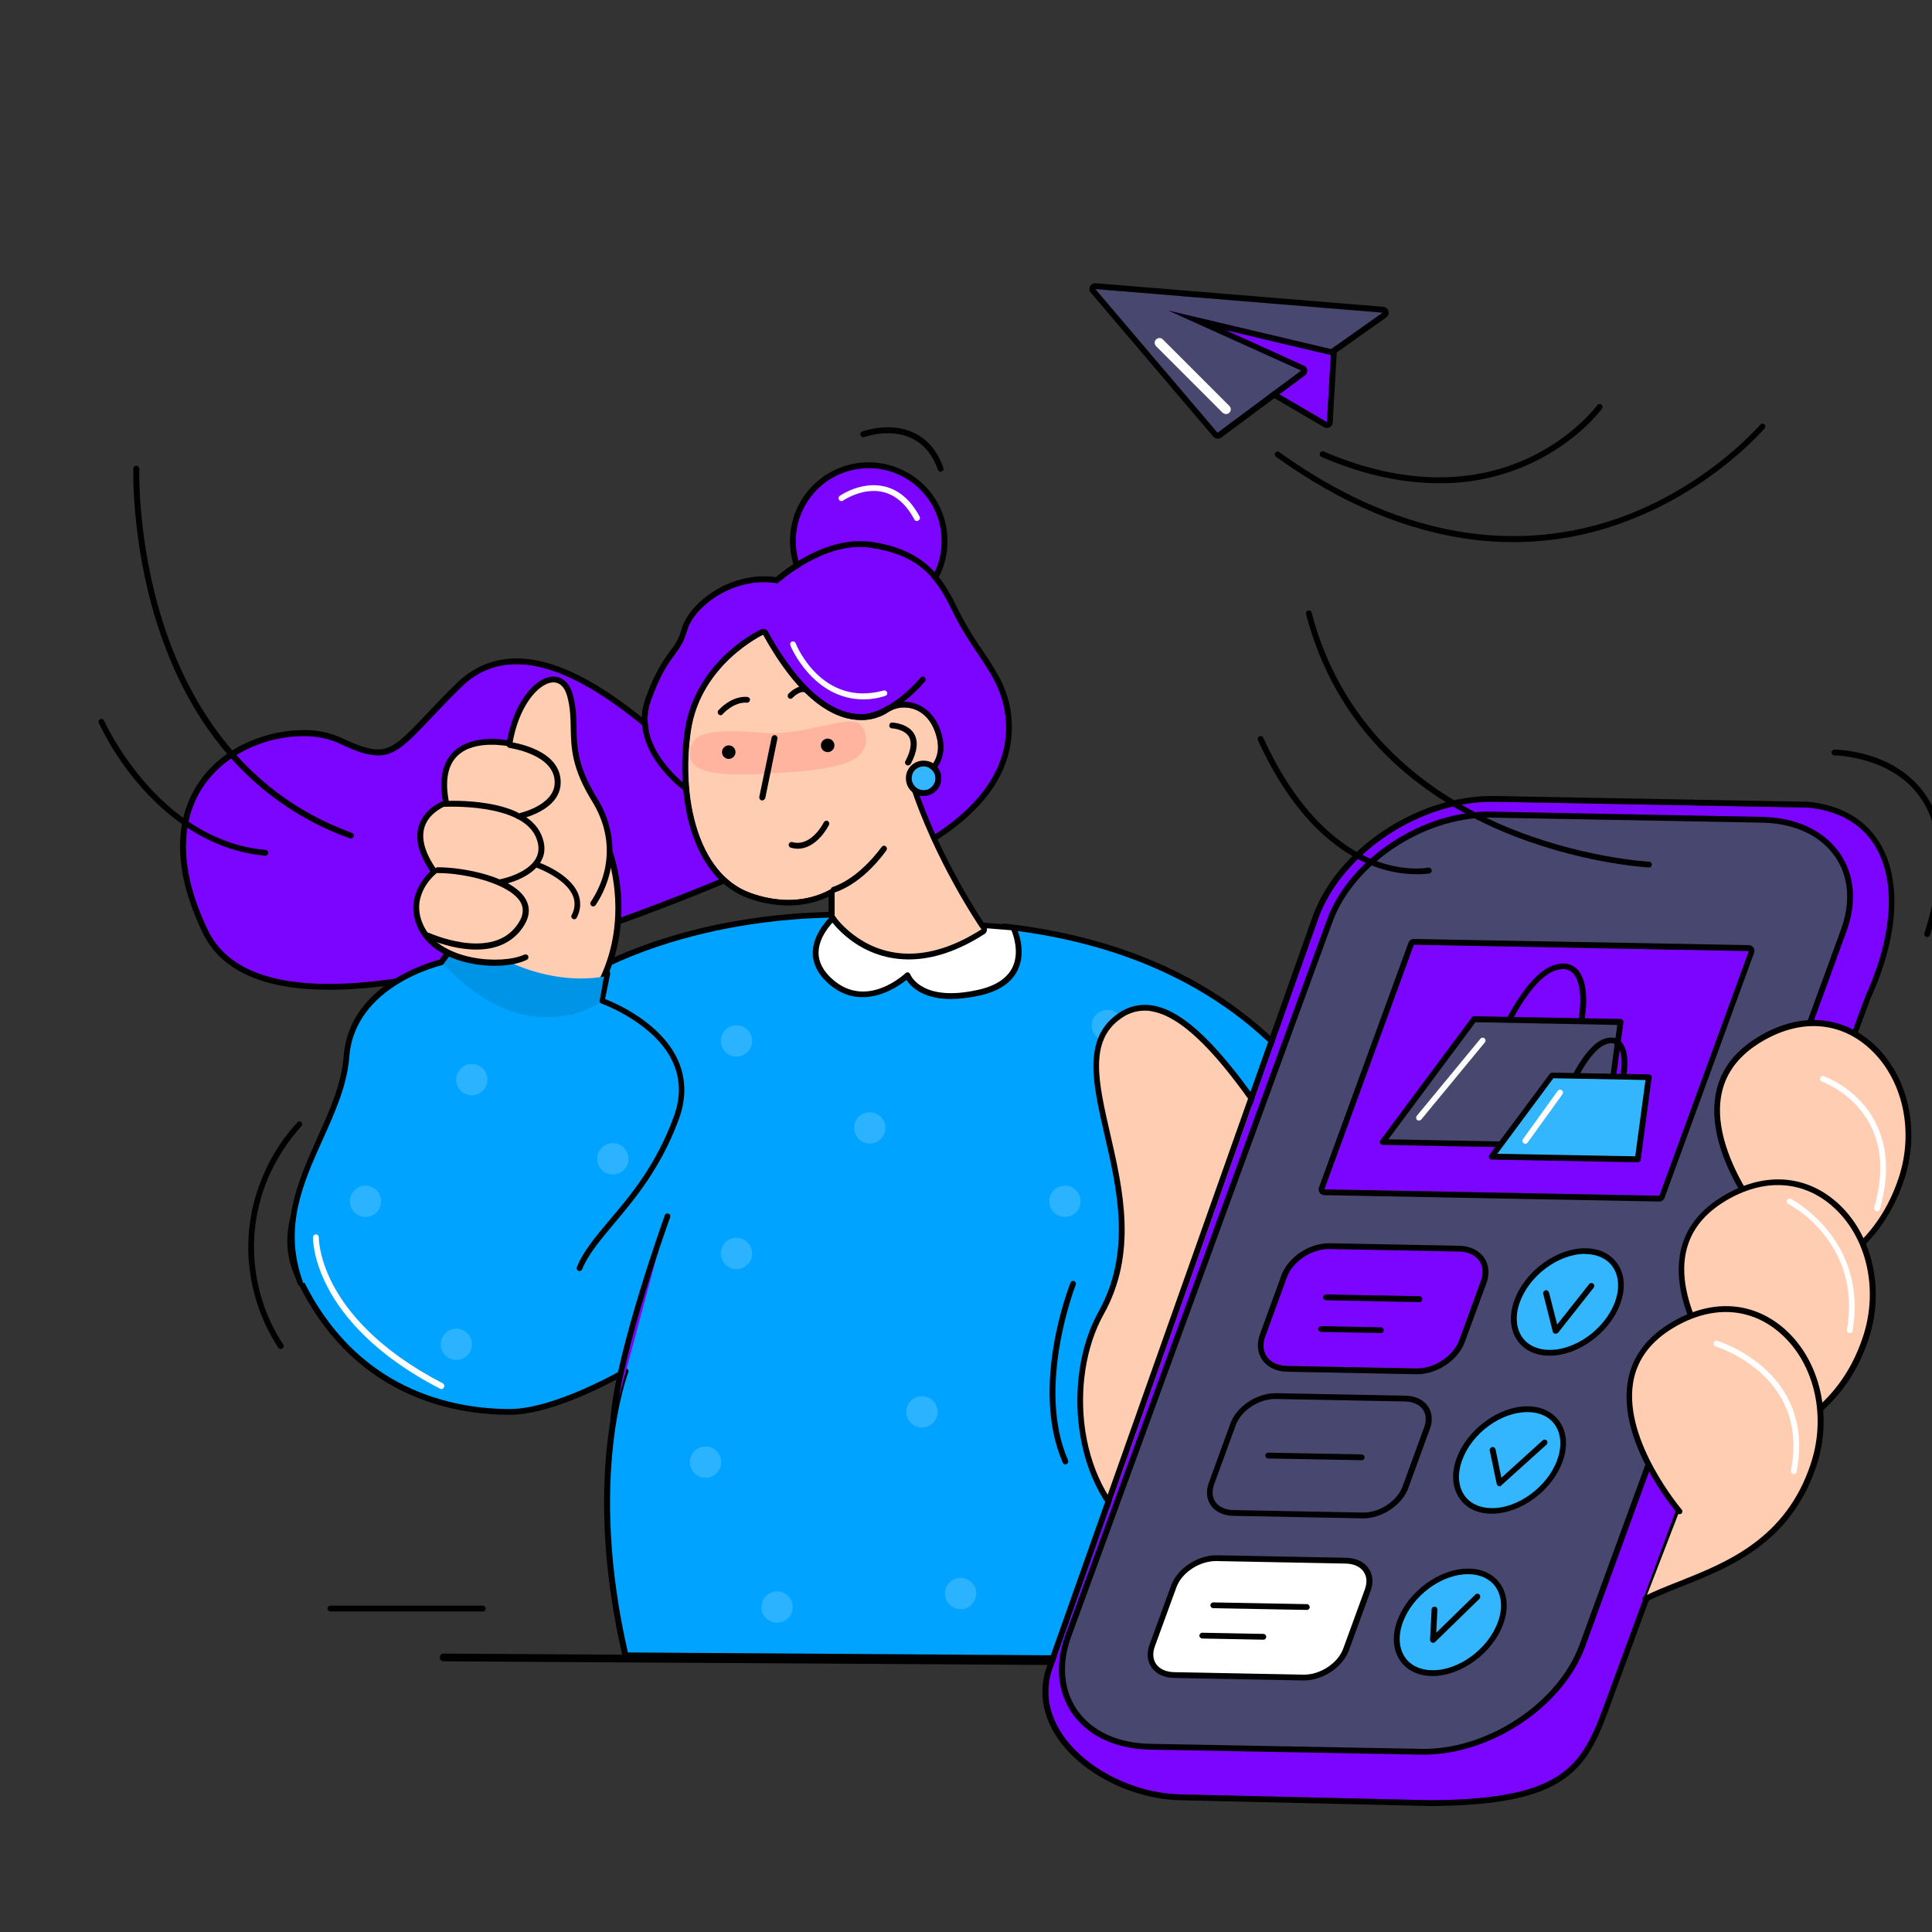
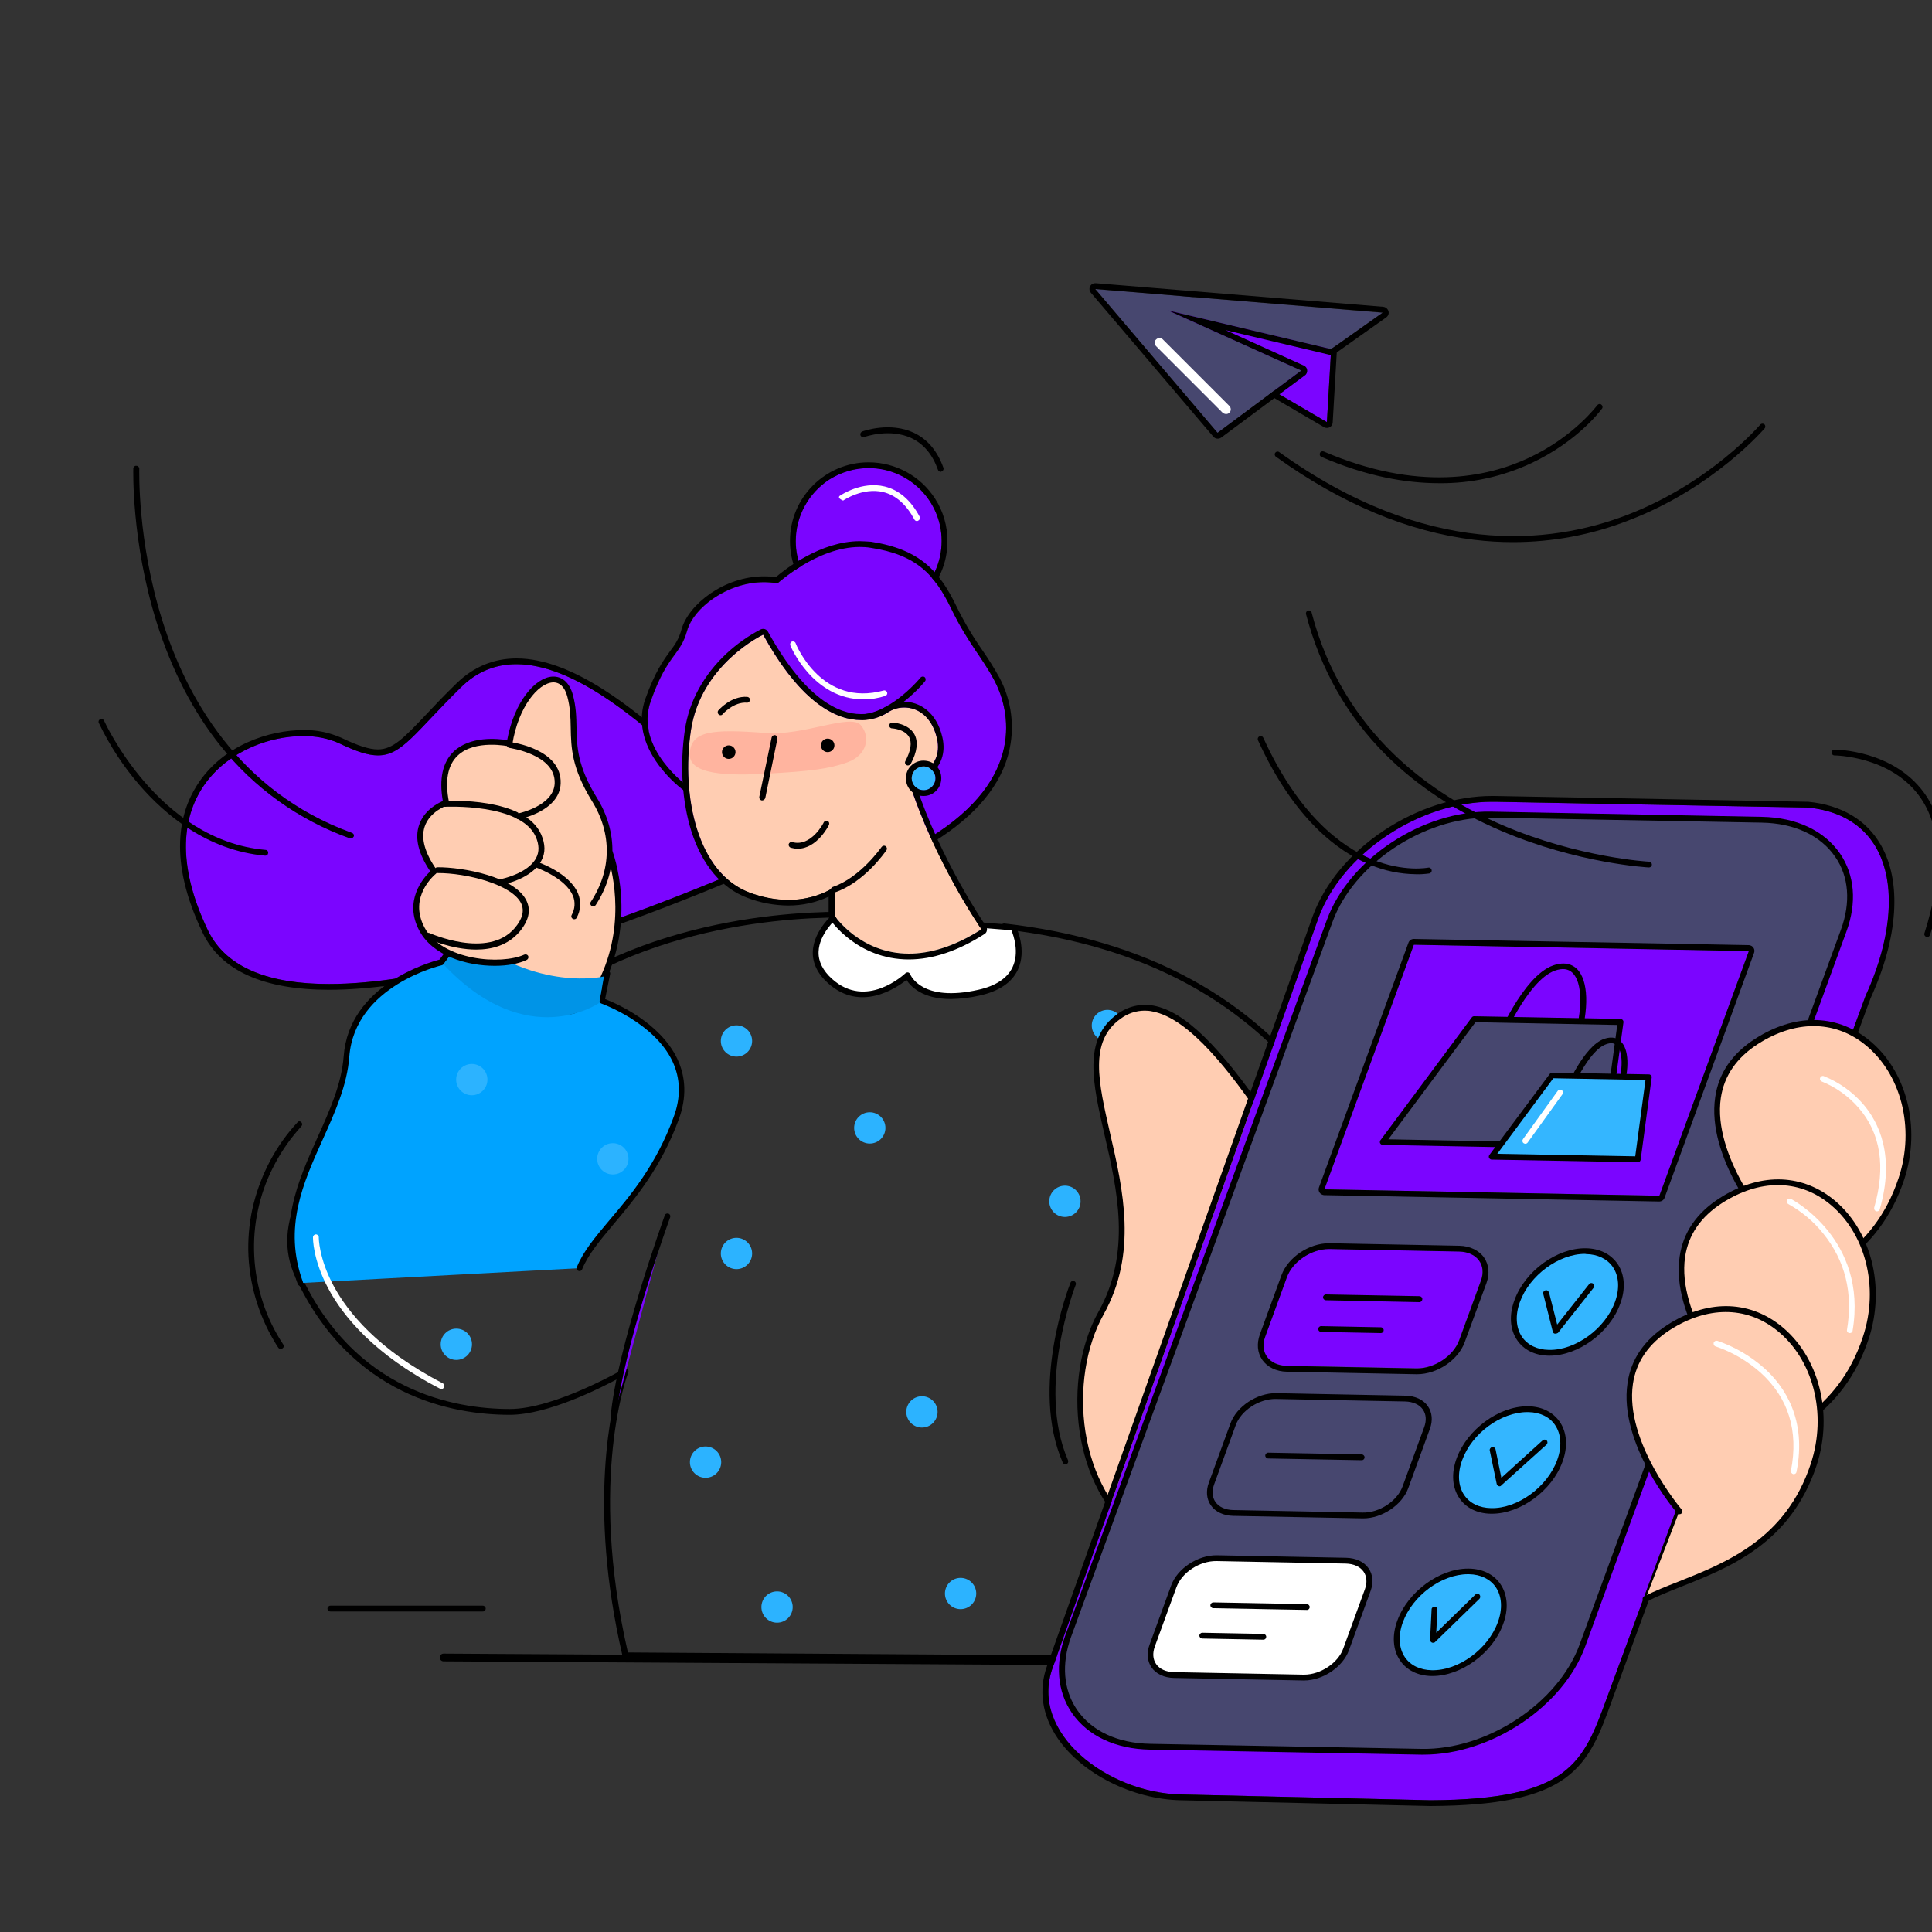
<svg xmlns="http://www.w3.org/2000/svg" width="1000" height="1000" viewBox="0 0 1000 1000" fill="none">
  <rect x="0" y="0" width="1000" height="1000" fill="#333333" stroke="none" />
  <g clip-path="url(#clip0)">
    <path d="M778.3 863.2L229.6 859.9C228.5 859.9 227.6 859 227.6 857.9C227.6 856.8 228.5 855.9 229.6 855.9L778.3 859.2C779.4 859.2 780.3 860.1 780.3 861.2C780.3 862.3 779.4 863.2 778.3 863.2Z" fill="black" />
    <path d="M249.9 834.1H171C170.2 834.1 169.5 833.4 169.5 832.6C169.5 831.8 170.2 831.1 171 831.1H249.9C250.7 831.1 251.4 831.8 251.4 832.6C251.4 833.4 250.8 834.1 249.9 834.1Z" fill="black" />
    <path d="M783.1 280.6C776.4 280.6 769.7 280.2 763.1 279.4C729.1 275.3 694.5 260.9 660.4 236.4C659.7 235.9 659.6 234.9 660.1 234.3C660.6 233.7 661.4 233.5 662.1 234C738.4 288.7 802.1 281.9 842 266.6C885.3 250 910.8 220.1 911.1 219.8C911.6 219.2 912.6 219.1 913.2 219.6C913.8 220.1 913.9 221.1 913.4 221.7C913.1 222 887.1 252.5 843.1 269.3C824 276.8 803.7 280.6 783.1 280.6Z" fill="black" />
    <path d="M744.8 250.1C727.5 250.1 707.1 246.5 684 236.5C683.2 236.2 682.9 235.3 683.2 234.5C683.5 233.7 684.4 233.4 685.2 233.7C734 254.7 769.8 247.1 791.3 237C814.6 226.1 826.6 209.9 826.7 209.8C827.2 209.1 828.1 208.9 828.8 209.4C829.5 209.9 829.7 210.8 829.2 211.5C829.2 211.5 829.2 211.6 829.1 211.6C828.6 212.3 816.7 228.4 792.7 239.7C777.7 246.7 761.4 250.3 744.8 250.1Z" fill="black" />
    <path d="M686.8 218.5L582.4 157.4L615.7 156.3L689 180.7L686.8 218.5Z" fill="#7B05FF" />
    <path d="M615.7 156.3L689 180.7L686.8 218.5L582.4 157.4L615.7 156.3ZM615.7 153.3L582.3 154.4C580.6 154.5 579.4 155.8 579.4 157.5C579.4 158.5 580 159.5 580.9 160L685.3 221.1C685.8 221.4 686.3 221.5 686.8 221.5C688.4 221.5 689.7 220.3 689.8 218.7L692 180.9C692.1 179.6 691.3 178.3 690 177.9L616.7 153.5C616.4 153.4 616 153.3 615.7 153.3Z" fill="black" />
    <path d="M715.7 161.9L566.9 149.6L630.2 224.1L673.5 191.8L604.6 160.7L689 180.7L715.7 161.9Z" fill="#47476F" />
    <path d="M566.9 149.6L715.7 161.8L689 180.7L604.6 160.7L673.5 191.8L630.2 224L566.9 149.6ZM566.9 146.6C565.2 146.6 563.9 147.9 563.9 149.6C563.9 150.4 564.2 151.1 564.7 151.6L628 226C629 227.2 630.8 227.4 632.1 226.5L675.4 194.3C676.3 193.7 676.7 192.6 676.6 191.6C676.5 190.5 675.8 189.6 674.8 189.2L634.4 170.9L688.4 183.7C688.6 183.8 688.9 183.8 689.1 183.8C689.7 183.8 690.3 183.6 690.8 183.2L717.5 164.3C718.9 163.3 719.2 161.5 718.2 160.1C717.7 159.4 716.9 158.9 716 158.8L567.2 146.6H566.9Z" fill="black" />
    <path d="M634.6 214.3C633.9 214.3 633.3 214 632.8 213.6L598.4 179.2C597.4 178.2 597.4 176.6 598.4 175.7C599.4 174.7 601 174.7 601.9 175.7L636.3 210.1C637.3 211.1 637.3 212.7 636.3 213.6C635.9 214.1 635.3 214.3 634.6 214.3Z" fill="white" />
    <path d="M388.9 369.4C388.9 369.4 369 406.4 345.5 386.3C322 366.2 272.1 322.7 238.4 355.8C204.7 388.9 205.3 398.9 175.2 384.6C145.1 370.3 67.2 397.4 107.6 481.5C148 565.6 424.3 432.3 424.3 432.3L430.7 407L388.9 369.4Z" fill="#7B05FF" />
    <path d="M267.3 343.8C296.3 343.8 328.1 371.4 345.5 386.3C350.5 390.6 355.4 392.3 359.9 392.3C376.6 392.3 388.9 369.5 388.9 369.5L430.7 407L424.3 432.2C424.3 432.2 264.6 509.3 170.3 509.3C140.5 509.3 117.3 501.6 107.6 481.5C74 411.5 122.3 381 156.9 381C163.2 380.9 169.5 382.1 175.3 384.6C184.2 388.9 190.4 391 195.7 391C208.1 391 214.8 379.2 238.5 355.9C247.2 347.2 257.1 343.8 267.3 343.8ZM267.3 340.8C255.5 340.8 245 345.2 236.3 353.7C229.9 359.9 224.9 365.2 220.5 369.9C209.1 381.9 203.4 387.9 195.6 387.9C191.2 387.9 185.5 386.1 176.5 381.8C170.3 379.1 163.6 377.7 156.8 377.9C139.8 377.9 115.1 385.4 101.8 406.7C93.1 420.5 86.6 444.8 104.9 482.8C114.3 502.4 136.3 512.3 170.3 512.3C209.8 512.3 264.8 499.3 333.7 473.6C384.9 454.5 425.2 435.1 425.6 435C426.4 434.6 427 433.9 427.2 433L433.6 407.8C433.9 406.7 433.5 405.5 432.7 404.8L390.9 367.2C390.4 366.7 389.6 366.4 388.9 366.4C388.7 366.4 388.6 366.4 388.4 366.4C387.5 366.6 386.7 367.1 386.3 367.9C386.2 368.1 374.6 389.2 359.9 389.2C355.7 389.2 351.5 387.4 347.4 383.9L346.5 383.1C329.2 368.4 297 340.7 267.3 340.8Z" fill="black" />
-     <path d="M448.7 473.8C448.7 473.8 369.2 467.3 300.7 505.8C232.2 544.3 128.5 604.6 154.2 660.3C179.9 716 226.7 730.8 263.9 730.8C287.9 730.8 323.7 709.8 323.7 709.8C323.7 709.8 302.1 764.2 323.7 856.8L724.5 859.5C724.5 859.5 802.5 511.5 519.5 479.5" fill="#00A3FF" />
    <path d="M724.5 861L323.7 858.3C323 858.3 322.4 857.8 322.2 857.1C304 778.7 316.7 726.9 321 713C311.4 718.2 283.8 732.3 263.8 732.3C234.6 732.3 181.5 723 152.8 660.9C146.6 647.4 147.4 632.8 155.2 617.4C161.9 604.3 174 590.2 191.1 575.5C221.6 549.3 263.3 525.1 299.9 504.5C368.1 466.2 447.9 472.3 448.8 472.3C449.6 472.4 450.2 473.1 450.2 473.9C450.1 474.7 449.4 475.3 448.6 475.3C447.8 475.2 368.8 469.2 301.5 507.1C265 527.7 223.4 551.8 193.1 577.8C156.8 609 144.5 635.8 155.6 659.7C183.6 720.3 235.4 729.3 263.9 729.3C287.2 729.3 322.6 708.7 323 708.5C323.7 708.1 324.6 708.3 325.1 709C325.3 709.4 325.4 709.9 325.2 710.3C325 710.8 304.2 764.9 325 855.3L723.4 858C724.9 850.6 733.1 809 733 756.4C732.9 703.2 724.1 627.6 682.7 569.5C646.7 518.9 591.8 489.1 519.5 481C518.7 480.9 518.1 480.2 518.2 479.3C518.3 478.5 519 477.9 519.9 478C593.1 486.3 648.7 516.5 685.2 567.8C727 626.6 736 702.8 736 756.5C736.1 814.6 726.2 859.4 726.1 859.8C725.8 860.5 725.2 861 724.5 861Z" fill="black" />
    <path d="M299.8 656.4C307.8 636.5 334.5 620.5 349.9 578.6C365.3 536.7 311.4 518 311.4 518L314.3 503.9C314.3 503.9 277.4 511.8 240.5 481.8L228.5 498.1C228.5 498.1 182.4 508.3 179.5 546.8C176.6 585.3 138.6 617.6 155.6 664.1" fill="#00A3FF" />
    <path d="M155.5 665.6C154.9 665.6 154.3 665.2 154.1 664.6C143.4 635.3 154.1 611.6 164.4 588.6C170.8 574.4 176.8 561 177.9 546.6C180.7 509.8 222.2 498.1 227.5 496.7L239.2 480.8C239.7 480.1 240.6 480 241.3 480.5C241.3 480.5 241.3 480.5 241.4 480.6C277.3 509.8 313.6 502.5 314 502.4C314.5 502.3 315 502.4 315.4 502.8C315.8 503.2 315.9 503.7 315.8 504.2L313.2 517.1C318.8 519.3 341.6 529.1 350.6 548.1C355.1 557.7 355.4 568.2 351.4 579.2C342.1 604.6 328.5 620.6 317.7 633.5C310.6 642 304.4 649.3 301.3 657C301 657.8 300.1 658.1 299.4 657.8C298.6 657.5 298.3 656.6 298.6 655.8C301.9 647.6 308.2 640.2 315.5 631.5C326.3 618.8 339.6 603 348.7 578.1C352.5 567.9 352.2 558.2 348.1 549.4C338.6 529.2 311.5 519.5 311.2 519.4C310.5 519.2 310.1 518.4 310.2 517.7L312.6 505.7C304.1 506.8 272.4 508.8 241 483.9L229.6 499C229.4 499.3 229.1 499.5 228.7 499.6C228.3 499.7 183.7 510 180.8 546.9C179.7 561.8 173.2 576.1 167 589.9C156.9 612.3 146.5 635.4 156.8 663.6C157.1 664.4 156.7 665.2 155.9 665.5C155.8 665.6 155.6 665.6 155.5 665.6Z" fill="black" />
    <path d="M524.5 480.2C524.5 480.2 537.7 506.8 506.7 513.8C475.7 520.8 469.7 504.8 469.7 504.8C469.7 504.8 448.7 524.8 429.7 507.8C410.7 490.8 433.7 472.8 433.7 472.8L524.5 480.2Z" fill="white" />
    <path d="M492.2 517.1C477.4 517.1 471.3 510.5 469.2 507.2C463.9 511.4 445.5 524 428.7 509C423.2 504.1 420.5 498.5 420.7 492.6C421.1 481 432.3 472.1 432.8 471.7C433.1 471.5 433.5 471.4 433.8 471.4L524.6 478.8C525.1 478.8 525.6 479.2 525.8 479.6C526.1 480.1 531.7 491.7 526.8 502C523.7 508.6 517 513.1 507 515.3C502.2 516.4 497.2 517 492.2 517.1ZM469.7 503.3C469.8 503.3 469.9 503.3 470 503.3C470.5 503.4 470.9 503.8 471.1 504.2C471.3 504.8 477.2 518.9 506.4 512.3C515.4 510.3 521.4 506.3 524.1 500.6C527.7 493 524.6 484.1 523.5 481.5L434.2 474.3C432.2 476 424 483.6 423.7 492.6C423.5 497.6 425.9 502.4 430.7 506.7C448.4 522.6 467.8 504.5 468.7 503.7C469 503.4 469.3 503.3 469.7 503.3Z" fill="black" />
    <path d="M449.6 317.8C470.476 317.8 487.4 300.876 487.4 280C487.4 259.124 470.476 242.2 449.6 242.2C428.724 242.2 411.8 259.124 411.8 280C411.8 300.876 428.724 317.8 449.6 317.8Z" fill="#7B05FF" />
    <path d="M449.6 242.3C470.4 242.3 487.4 259.2 487.4 280C487.4 300.8 470.5 317.8 449.7 317.8C428.9 317.8 411.9 300.9 411.9 280.1C411.9 267.2 418.5 255.2 429.3 248.2C435.4 244.4 442.4 242.3 449.6 242.3ZM449.6 239.3C427.1 239.3 408.8 257.6 408.9 280.1C408.9 302.6 427.2 320.9 449.7 320.8C472.2 320.8 490.5 302.5 490.4 280C490.4 272.2 488.2 264.6 484 258.1C476.5 246.4 463.5 239.3 449.6 239.3Z" fill="black" />
    <path d="M356.6 407.5C356.6 407.5 328.2 387.5 336.9 362.9C345.6 338.3 352 339.7 355.7 326.5C359.4 313.3 381 298 402.5 302C402.5 302 426.4 279.9 450.5 283.6C474.6 287.3 483.9 297.6 492.4 315.2C500.9 332.8 508.4 340.3 514.8 352.5C521.2 364.7 532.5 399.6 485.4 431C438.3 462.4 356.6 407.5 356.6 407.5Z" fill="#7B05FF" />
    <path d="M445 283.1C446.8 283.1 448.7 283.2 450.5 283.5C474.5 287.1 483.9 297.5 492.4 315.1C500.9 332.7 508.4 340.2 514.8 352.4C521.2 364.6 532.5 399.5 485.4 430.9C474.9 437.9 462.7 440.6 450.1 440.6C406 440.6 356.5 407.4 356.5 407.4C356.5 407.4 328.1 387.4 336.8 362.8C345.5 338.2 351.9 339.6 355.6 326.4C358.9 314.6 376.4 301.3 395.4 301.3C397.7 301.3 400.1 301.5 402.4 301.9C402.5 302 423 283.1 445 283.1ZM445 280.1C424.7 280.1 406.3 294.7 401.6 298.7C399.6 298.4 397.5 298.3 395.5 298.3C374.9 298.3 356.5 312.7 352.8 325.6C351.3 331 349.4 333.6 346.7 337.2C343.3 341.9 339 347.8 334 361.8C330.1 372.8 332.5 384.7 341 396.1C344.9 401.3 349.6 406 354.8 409.8H354.9C364.7 416.1 374.9 421.7 385.5 426.6C402.1 434.3 426.8 443.5 450.1 443.5C464.5 443.5 476.9 440.1 487.1 433.3C508.1 419.3 520.3 403 523.1 384.8C524.9 373.2 522.9 361.3 517.4 350.9C514.7 346 511.7 341.2 508.5 336.6C503.4 329.3 498.9 321.7 495 313.7C486.2 295.5 476.1 284.3 450.9 280.4C449 280.3 447 280.1 445 280.1Z" fill="black" />
    <path d="M446.6 372.8C445.8 372.8 445.1 372.2 445 371.4C444.9 370.6 445.6 369.9 446.4 369.8C462 368.4 476.3 350.9 476.5 350.7C477 350.1 478 350 478.6 350.5C479.2 351 479.3 352 478.8 352.6C478.2 353.4 463.5 371.2 446.7 372.8H446.6Z" fill="black" />
    <path d="M447 362C420.7 362 409.2 334.5 409.1 334.1C408.8 333.3 409.1 332.5 409.8 332.1C410.6 331.8 411.4 332.1 411.8 332.8V332.9C412.3 334.3 425.6 366.1 457.4 357.4C458.2 357.2 459 357.7 459.2 358.5C459.4 359.3 458.9 360 458.2 360.2C454.6 361.4 450.8 362 447 362Z" fill="white" />
    <path d="M486.9 244.2C486.3 244.2 485.7 243.8 485.5 243.2C482.7 235.3 478.1 229.8 471.8 226.8C460.6 221.5 447.6 226.1 447.4 226.2C446.6 226.5 445.8 226.2 445.4 225.4C445.1 224.6 445.4 223.8 446.2 223.4C446.3 223.4 446.3 223.3 446.4 223.3C447 223.1 460.7 218.2 473 224C480 227.3 485.2 233.4 488.3 242.1C488.6 242.9 488.2 243.7 487.4 244C487.2 244.2 487 244.2 486.9 244.2Z" fill="black" />
-     <path d="M474.6 269.7C474.1 269.7 473.5 269.4 473.3 268.9C469.1 261.1 463.7 256.3 457.2 254.7C446.6 252.1 436.5 259 436.4 259.1C435.7 259.6 434.8 259.4 434.3 258.7C433.8 258 434 257.1 434.7 256.6C435.2 256.3 446 248.9 457.9 251.8C465.3 253.6 471.4 258.8 476 267.4C476.4 268.1 476.1 269 475.4 269.4C475.1 269.6 474.9 269.7 474.6 269.7Z" fill="white" />
+     <path d="M474.6 269.7C474.1 269.7 473.5 269.4 473.3 268.9C469.1 261.1 463.7 256.3 457.2 254.7C446.6 252.1 436.5 259 436.4 259.1C433.8 258 434 257.1 434.7 256.6C435.2 256.3 446 248.9 457.9 251.8C465.3 253.6 471.4 258.8 476 267.4C476.4 268.1 476.1 269 475.4 269.4C475.1 269.6 474.9 269.7 474.6 269.7Z" fill="white" />
    <path d="M432 459V474C432 474 458 513 508 481C508 481 483.5 445.7 470.3 403.9C470.3 403.9 488.8 398.9 485 382.3C481.2 365.7 467.6 363.5 459.9 368.5C459.9 368.5 429.9 391.7 395 328.5C395 328.5 362.6 343.7 357.5 378.2C352.4 412.7 361.1 451.9 387.9 462C414.7 472.1 432 459 432 459Z" fill="#FFCDB2" />
    <path d="M395 328.5C415.1 365 433.6 372.7 445.7 372.7C450.8 372.8 455.7 371.3 459.9 368.5C462.3 367 465.1 366.2 468 366.2C474.9 366.2 482.3 370.7 485 382.3C488.8 398.9 470.3 403.9 470.3 403.9C483.5 445.7 508 481 508 481C493.5 490.3 480.9 493.6 470.5 493.6C445.1 493.6 432 474 432 474V459C432 459 423 465.8 408 465.8C401.2 465.7 394.4 464.4 388 462C361.2 452 352.5 412.7 357.6 378.2C362.7 343.7 395 328.5 395 328.5ZM395 325.5C394.6 325.5 394.1 325.6 393.7 325.8C387.3 329.1 381.4 333.3 376.1 338.2C364.2 349.3 356.7 363 354.5 377.7C351.8 396.1 353 414.7 357.8 430.1C363.4 447.7 373.4 459.7 386.8 464.7C393.5 467.3 400.7 468.6 407.9 468.7C415.2 468.7 422.3 467.2 428.9 464.1V473.9C428.9 474.5 429.1 475.1 429.4 475.6C430 476.5 443.7 496.6 470.4 496.6C482.8 496.6 495.9 492.2 509.5 483.5C510.2 483.1 510.7 482.4 510.8 481.6C511 480.8 510.8 480 510.3 479.3C510.1 479 486.9 445.5 473.9 405.8C476.4 404.8 478.7 403.4 480.8 401.7C487.2 396.6 489.6 389.7 487.8 381.7C484.7 368.1 475.5 363.2 467.9 363.2C464.5 363.2 461.1 364.2 458.2 366L458 366.1C454.3 368.5 450 369.7 445.6 369.6C434.4 369.6 417 362.2 397.5 327C397.1 326.1 396.1 325.5 395 325.5Z" fill="black" />
    <path d="M431.5 462C430.7 462 430 461.3 430 460.5C430 459.9 430.4 459.3 431 459.1C445.3 454.3 456.2 438.5 456.3 438.4C456.8 437.7 457.7 437.5 458.4 438C459.1 438.5 459.3 439.4 458.8 440.1C458.3 440.8 447.3 456.9 431.9 462C431.8 462 431.7 462 431.5 462Z" fill="black" />
    <path d="M315.5 441.4C315.5 441.4 329 476.3 309.5 511.5C290 546.7 252.6 494.7 252.6 494.7L315.5 441.4Z" fill="#FFCDB2" />
    <path d="M292.2 525.2C273 525.2 252.3 496.8 251.5 495.5C251 494.9 251.2 494 251.8 493.5L314.7 440.2C315.3 439.7 316.3 439.7 316.8 440.4C316.9 440.5 317 440.7 317.1 440.8C317.2 441.2 330.6 476.7 311 512.2C306.5 520.4 300.5 524.7 293.5 525.2C292.9 525.2 292.5 525.2 292.2 525.2ZM254.7 494.9C258.8 500.3 277.2 523.1 293.1 522.2C299.1 521.9 304.2 518 308.2 510.8C324.5 481.4 317.2 451.9 314.8 444L254.7 494.9Z" fill="black" />
    <path d="M469.9 396.2C469.7 396.2 469.4 396.1 469.2 396C468.5 395.6 468.2 394.7 468.6 394C471.5 388.5 472.1 384.3 470.5 381.4C468.1 377.3 461.7 377 461.7 377C460.9 377 460.2 376.3 460.3 375.4C460.4 374.5 461 373.9 461.9 374C462.2 374 470 374.4 473.2 379.9C475.4 383.8 474.8 389 471.4 395.4C471 395.9 470.4 396.2 469.9 396.2Z" fill="black" />
    <path d="M396.5 379.4C415.9 380.9 440.2 369.2 445.5 375.3C450.8 381.4 448.7 390.9 438.8 394.5C428.9 398.1 418.7 399.2 397.7 400.4C376.7 401.6 356.1 401.2 357 389.8C357.9 378.4 368 377.2 396.5 379.4Z" fill="#FFB49F" />
    <path d="M373 370.2C372.6 370.2 372.3 370.1 372 369.8C371.4 369.3 371.3 368.3 371.8 367.7C372.1 367.4 378.4 360.1 386.8 360.7C387.6 360.8 388.3 361.5 388.2 362.3C388.1 363.1 387.4 363.8 386.6 363.7C379.7 363.2 374.1 369.6 374.1 369.6C373.8 370 373.4 370.2 373 370.2Z" fill="black" />
    <path d="M394.5 414.3H394.2C393.4 414.1 392.9 413.3 393 412.5L399.4 381.7C399.6 380.9 400.4 380.4 401.2 380.5C402 380.7 402.5 381.5 402.4 382.3L396.1 413.1C395.8 413.8 395.2 414.3 394.5 414.3Z" fill="black" />
    <path d="M478 409.1C481.424 409.1 484.2 406.324 484.2 402.9C484.2 399.476 481.424 396.7 478 396.7C474.576 396.7 471.8 399.476 471.8 402.9C471.8 406.324 474.576 409.1 478 409.1Z" fill="#34B6FF" />
    <path d="M478 396.7C481.4 396.7 484.2 399.4 484.2 402.8C484.2 406.2 481.5 409 478.1 409C474.7 409 471.9 406.3 471.9 402.9C471.9 400.8 472.9 398.8 474.7 397.7C475.7 397.1 476.8 396.7 478 396.7ZM478 393.7C472.9 393.7 468.8 397.8 468.9 402.9C468.9 408 473 412.1 478.1 412C482.4 412 486.1 409 487 404.8C488.1 399.8 485 394.9 480 393.9C479.3 393.8 478.7 393.7 478 393.7Z" fill="black" />
    <path d="M428.4 389.3C430.333 389.3 431.9 387.733 431.9 385.8C431.9 383.867 430.333 382.3 428.4 382.3C426.467 382.3 424.9 383.867 424.9 385.8C424.9 387.733 426.467 389.3 428.4 389.3Z" fill="black" />
    <path d="M377.2 392.8C379.133 392.8 380.7 391.233 380.7 389.3C380.7 387.367 379.133 385.8 377.2 385.8C375.267 385.8 373.7 387.367 373.7 389.3C373.7 391.233 375.267 392.8 377.2 392.8Z" fill="black" />
    <path d="M412.9 439.3C411.7 439.3 410.5 439.1 409.4 438.8C408.6 438.6 408.1 437.8 408.2 437C408.4 436.2 409.2 435.7 410 435.8C410.1 435.8 410.1 435.8 410.2 435.9C419.9 438.5 426.4 425.8 426.4 425.6C426.8 424.9 427.7 424.6 428.4 424.9C429.1 425.3 429.4 426.2 429.1 426.9C428.8 427.6 422.8 439.3 412.9 439.3Z" fill="black" />
-     <path d="M409.2 361.7C408.4 361.7 407.7 361.1 407.7 360.2C407.7 359.8 407.8 359.4 408.1 359.1C408.6 358.6 413.1 354 417.3 355.5C418.1 355.8 418.5 356.6 418.2 357.4C417.9 358.2 417.1 358.6 416.3 358.3C414.3 357.6 411.2 360.2 410.3 361.1C410 361.5 409.6 361.7 409.2 361.7Z" fill="black" />
    <path d="M229.6 499.2C229.5 499.1 241 483.7 241 483.7C277.9 513.7 312.6 505.4 312.6 505.4L310.1 519.5L310.5 518.9C310.5 518.9 273.1 545.5 229.6 499.2Z" fill="#0094E7" />
    <path d="M573.2 538.9C577.674 538.9 581.3 535.273 581.3 530.8C581.3 526.326 577.674 522.7 573.2 522.7C568.727 522.7 565.1 526.326 565.1 530.8C565.1 535.273 568.727 538.9 573.2 538.9Z" fill="#2CB3FF" />
    <path d="M677.2 626.9C681.674 626.9 685.3 623.273 685.3 618.8C685.3 614.326 681.674 610.7 677.2 610.7C672.727 610.7 669.1 614.326 669.1 618.8C669.1 623.273 672.727 626.9 677.2 626.9Z" fill="#2CB3FF" />
    <path d="M551.2 629.9C555.674 629.9 559.3 626.273 559.3 621.8C559.3 617.326 555.674 613.7 551.2 613.7C546.727 613.7 543.1 617.326 543.1 621.8C543.1 626.273 546.727 629.9 551.2 629.9Z" fill="#2CB3FF" />
    <path d="M381.2 546.9C385.673 546.9 389.3 543.273 389.3 538.8C389.3 534.326 385.673 530.7 381.2 530.7C376.726 530.7 373.1 534.326 373.1 538.8C373.1 543.273 376.726 546.9 381.2 546.9Z" fill="#2CB3FF" />
    <path d="M450.2 591.9C454.673 591.9 458.3 588.273 458.3 583.8C458.3 579.326 454.673 575.7 450.2 575.7C445.726 575.7 442.1 579.326 442.1 583.8C442.1 588.273 445.726 591.9 450.2 591.9Z" fill="#2CB3FF" />
    <path d="M365.2 764.9C369.673 764.9 373.3 761.273 373.3 756.8C373.3 752.326 369.673 748.7 365.2 748.7C360.726 748.7 357.1 752.326 357.1 756.8C357.1 761.273 360.726 764.9 365.2 764.9Z" fill="#2CB3FF" />
    <path d="M477.2 738.9C481.673 738.9 485.3 735.273 485.3 730.8C485.3 726.326 481.673 722.7 477.2 722.7C472.726 722.7 469.1 726.326 469.1 730.8C469.1 735.273 472.726 738.9 477.2 738.9Z" fill="#2CB3FF" />
    <path d="M381.2 656.9C385.673 656.9 389.3 653.273 389.3 648.8C389.3 644.326 385.673 640.7 381.2 640.7C376.726 640.7 373.1 644.326 373.1 648.8C373.1 653.273 376.726 656.9 381.2 656.9Z" fill="#2CB3FF" />
    <path d="M603.2 722.9C607.674 722.9 611.3 719.273 611.3 714.8C611.3 710.326 607.674 706.7 603.2 706.7C598.727 706.7 595.1 710.326 595.1 714.8C595.1 719.273 598.727 722.9 603.2 722.9Z" fill="#2CB3FF" />
    <path d="M317.2 607.9C321.673 607.9 325.3 604.273 325.3 599.8C325.3 595.326 321.673 591.7 317.2 591.7C312.726 591.7 309.1 595.326 309.1 599.8C309.1 604.273 312.726 607.9 317.2 607.9Z" fill="#2CB3FF" />
    <path d="M244.2 566.9C248.673 566.9 252.3 563.273 252.3 558.8C252.3 554.326 248.673 550.7 244.2 550.7C239.726 550.7 236.1 554.326 236.1 558.8C236.1 563.273 239.726 566.9 244.2 566.9Z" fill="#2CB3FF" />
-     <path d="M189.2 629.9C193.673 629.9 197.3 626.273 197.3 621.8C197.3 617.326 193.673 613.7 189.2 613.7C184.726 613.7 181.1 617.326 181.1 621.8C181.1 626.273 184.726 629.9 189.2 629.9Z" fill="#2CB3FF" />
    <path d="M236.2 703.9C240.673 703.9 244.3 700.273 244.3 695.8C244.3 691.326 240.673 687.7 236.2 687.7C231.726 687.7 228.1 691.326 228.1 695.8C228.1 700.273 231.726 703.9 236.2 703.9Z" fill="#2CB3FF" />
    <path d="M154 580.9C148.5 586.8 143.8 593.4 140 600.5C136.2 607.6 133.3 615.1 131.3 622.9C129.3 630.8 128.4 639 128.5 647.1C128.8 663.9 133.6 680.4 142.3 694.8C142.8 695.7 143.4 696.6 144 697.5C144.4 698.2 145.3 698.5 146.1 698C146.9 697.5 147.1 696.7 146.6 695.9C142.1 689.1 138.5 681.7 136 673.9C133.5 666.2 132 658.2 131.6 650.1C131.2 642.1 131.8 634.2 133.5 626.4C135.1 618.8 137.7 611.4 141.2 604.5C144.7 597.5 149 591 154.1 585.1C154.7 584.4 155.4 583.7 156 582.9C157.3 581.5 155.2 579.4 154 580.9Z" fill="black" />
    <path d="M307.1 467.7C318.7 450.1 317.8 430.2 307.9 414C291.9 388.1 299.8 377.8 295.1 360C290.4 342.2 268.7 354.1 263.8 384.9C263.8 384.9 223.3 375.9 231 415.6C231 415.6 205.6 423.9 224.8 451.2C224.8 451.2 209.2 463.6 218.5 481.1C227.8 498.6 259.2 501.5 272.1 495.6" fill="#FFCDB2" />
    <path d="M256.1 499.9C241.6 499.9 224.1 494.8 217.1 481.8C208.7 466.3 219.2 454.3 222.7 451C216.6 442 214.6 433.9 216.9 427.1C219.4 419.5 226.3 415.9 229.2 414.6C227.2 403.1 229.1 394.6 234.7 389.1C243.3 380.8 257.7 382.3 262.5 383.1C266.2 363 277.2 350.6 286 350.2C291 350 294.8 353.4 296.5 359.6C298.2 365.8 298.3 371.3 298.4 376.6C298.6 386.4 298.8 396.6 309.1 413.2C319.9 430.7 319.6 451.3 308.3 468.5C307.8 469.2 306.9 469.4 306.2 468.9C305.5 468.4 305.3 467.5 305.8 466.8C316.6 450.4 316.8 431.5 306.5 414.8C295.8 397.5 295.6 386.9 295.4 376.7C295.3 371.4 295.2 366.3 293.6 360.4C292.3 355.6 289.7 353.1 286.2 353.2C278.5 353.6 268.3 365.9 265.2 385.1C265.1 385.5 264.9 385.9 264.6 386.1C264.3 386.3 263.8 386.4 263.4 386.3C263.2 386.3 245.7 382.5 236.8 391.2C231.7 396.1 230.2 404.2 232.4 415.2C232.5 415.9 232.1 416.7 231.4 416.9C231.3 416.9 222.4 420 219.8 427.9C217.8 434 219.9 441.5 226 450.2C226.4 450.8 226.3 451.7 225.7 452.2C225.1 452.7 211.1 464.1 219.8 480.2C229 497.3 259.6 499.5 271.4 494.1C272.2 493.8 273 494.1 273.4 494.8C273.7 495.6 273.4 496.4 272.7 496.8C268.6 498.8 262.7 499.9 256.1 499.9Z" fill="black" />
    <path d="M221.5 484.4C221.5 484.4 252.7 498.8 267.5 481.5C285.5 460.5 245.5 450.4 226.3 450.5" fill="#FFCDB2" />
    <path d="M246.5 491.5C233.8 491.5 221.7 486 220.9 485.7C220.1 485.4 219.8 484.5 220.1 483.7C220.4 482.9 221.3 482.6 222.1 482.9H222.2C222.5 483 252.5 496.6 266.4 480.4C270.4 475.7 271.5 471.5 269.8 467.7C265.2 457.8 241.4 451.8 226.4 451.9C225.6 451.9 224.9 451.2 224.9 450.4C224.9 449.6 225.6 448.9 226.4 448.9C239.7 448.8 266.8 453.8 272.6 466.4C274.9 471.4 273.6 476.7 268.8 482.4C262.7 489.4 254.4 491.5 246.5 491.5Z" fill="black" />
    <path d="M230 416.1C230 416.1 270.2 413.8 278.5 432.5C286.8 451.2 259.5 456.5 259.5 456.5" fill="#FFCDB2" />
    <path d="M259.5 458C258.7 458.1 257.9 457.5 257.9 456.6C257.8 455.8 258.4 455 259.3 455C259.4 455 273.3 452.2 277.5 444.1C279.2 440.9 279.1 437.2 277.3 433.1C269.5 415.6 230.6 417.6 230.3 417.6C229.5 417.6 228.8 417 228.7 416.2C228.6 415.4 229.3 414.7 230.1 414.6C231.8 414.5 271.5 412.4 280.1 431.9C282.3 436.9 282.4 441.5 280.2 445.5C275.3 454.9 260.6 457.8 260 457.9L259.5 458Z" fill="black" />
    <path d="M263.6 385.7C263.6 385.7 289 389 288.5 405.5C288 418.5 268.5 422.5 268.5 422.5" fill="#FFCDB2" />
    <path d="M268.5 424C267.7 424.1 266.9 423.5 266.9 422.6C266.9 421.7 267.4 421 268.3 421C268.5 421 286.7 417.1 287.1 405.4C287.6 390.4 263.8 387.2 263.6 387.1C262.8 387 262.2 386.2 262.3 385.4C262.4 384.6 263.2 384 264 384.1C265.1 384.2 290.8 387.7 290.2 405.5C289.7 419.6 269.8 423.8 269 423.9L268.5 424Z" fill="black" />
    <path d="M277.4 447.4C277.4 447.4 305.9 456.9 297.2 474.3Z" fill="#FFCDB2" />
    <path d="M297.2 475.8C296.4 475.8 295.7 475.1 295.7 474.3C295.7 474.1 295.8 473.8 295.9 473.6C297.6 470.5 297.9 466.8 296.5 463.6C292.6 454.2 277.1 448.9 276.9 448.8C276.1 448.5 275.7 447.7 275.9 446.9C276.2 446.1 277 445.7 277.8 446C278.5 446.2 294.8 451.8 299.2 462.5C300.9 466.6 300.6 471.2 298.5 475C298.3 475.5 297.8 475.8 297.2 475.8Z" fill="black" />
    <path d="M345.5 629.5C345.5 629.5 320.5 698.3 317.5 733.9Z" fill="#7B05FF" />
    <path d="M317.5 735.4H317.4C316.6 735.3 316 734.6 316 733.8C319 698.4 343.9 629.7 344.1 629C344.4 628.2 345.3 627.9 346.1 628.2C346.8 628.5 347.1 629.3 346.9 630C346.6 630.7 321.9 699.1 319 734C319 734.8 318.3 735.4 317.5 735.4Z" fill="black" />
    <path d="M228.5 719C228.3 719 228 718.9 227.8 718.8C193.4 701.1 177.3 680.8 169.9 666.9C161.8 651.7 162 640.9 162 640.4C162 639.6 162.7 638.9 163.5 638.9C164.3 638.9 165 639.6 165 640.4C165 640.6 164.9 651.1 172.7 665.6C179.9 679 195.6 698.7 229.2 716C229.9 716.4 230.2 717.3 229.8 718C229.5 718.7 229 719 228.5 719Z" fill="white" />
    <path d="M181.5 434C181.3 434 181.2 434 181 433.9C154.7 424.5 131.5 407.9 114.1 386C100 368.4 88.9 346.9 81.1 322.2C67.9 280.2 69 242.9 69 242.5C69 241.7 69.7 241 70.6 241.1C71.4 241.1 72.1 241.8 72.1 242.6C72.1 243 71 279.9 84.1 321.4C96.1 359.6 122.8 409.6 182.2 431.1C183 431.4 183.4 432.2 183.1 433C182.7 433.6 182.2 434 181.5 434Z" fill="black" />
    <path d="M137.3 442.9H137.2C107.2 440.2 85.4 421.6 72.3 406.5C63.8 396.7 56.7 385.8 51.1 374.1C50.8 373.3 51.2 372.5 52 372.2C52.7 372 53.5 372.3 53.8 372.9C54.1 373.5 81.8 435 137.4 439.9C138.2 439.9 138.9 440.6 138.8 441.5C138.7 442.4 138.2 442.9 137.3 442.9Z" fill="black" />
    <path d="M402.2 839.9C406.673 839.9 410.3 836.273 410.3 831.8C410.3 827.326 406.673 823.7 402.2 823.7C397.726 823.7 394.1 827.326 394.1 831.8C394.1 836.273 397.726 839.9 402.2 839.9Z" fill="#2CB3FF" />
    <path d="M698.2 733.9C702.674 733.9 706.3 730.273 706.3 725.8C706.3 721.326 702.674 717.7 698.2 717.7C693.727 717.7 690.1 721.326 690.1 725.8C690.1 730.273 693.727 733.9 698.2 733.9Z" fill="#2CB3FF" />
    <path d="M661.2 788.9C665.674 788.9 669.3 785.273 669.3 780.8C669.3 776.326 665.674 772.7 661.2 772.7C656.727 772.7 653.1 776.326 653.1 780.8C653.1 785.273 656.727 788.9 661.2 788.9Z" fill="#2CB3FF" />
    <path d="M497.2 832.9C501.673 832.9 505.3 829.273 505.3 824.8C505.3 820.326 501.673 816.7 497.2 816.7C492.726 816.7 489.1 820.326 489.1 824.8C489.1 829.273 492.726 832.9 497.2 832.9Z" fill="#2CB3FF" />
    <path d="M654.9 578.8C627.1 537.9 601.2 510.3 579.1 526.1C543.5 551.5 603.5 619.5 569.9 679.6C550.6 714.1 556.9 771.1 590.2 794.3C623.5 817.5 688.2 627.8 654.9 578.8Z" fill="#FFCDB2" />
    <path d="M596.2 797.7C593.8 797.7 591.4 796.9 589.4 795.5C554.5 771.3 549.6 712.9 568.6 678.9C585.7 648.3 578.3 615.9 571.7 587.4C565.6 560.8 560.3 537.8 578.3 524.9C583.6 520.9 590.4 519.3 597 520.5C612.9 523.4 631.2 541.1 656.3 578C668.8 596.3 668.9 637.1 656.7 687.1C645.6 732.5 627.2 773.9 610.8 790.1C604.9 795.8 600 797.7 596.2 797.7ZM592.5 523.1C588 523.1 583.6 524.6 580 527.3C563.6 539 568.5 560 574.6 586.7C581.3 615.8 588.9 648.8 571.2 680.4C562 696.9 558.5 719.5 561.8 741C565.3 763.6 576 782.6 591.1 793.1C595.9 796.4 601.8 794.7 608.6 788C624.6 772.2 642.7 731.4 653.7 686.4C665.7 637.2 665.7 597.3 653.7 579.7C637.2 555.4 615.7 527 596.4 523.5C595.1 523.2 593.8 523.1 592.5 523.1Z" fill="black" />
    <path d="M740.5 931.8L611.3 928.8C573.3 928.1 532.5 897 544.9 863.1L682.4 475.2C694.8 441.3 735.7 414.3 773.7 415L935.9 418C980.6 422.5 987.6 467.5 965.6 515.5L831.8 878.6C819.4 912.6 812.5 931.5 740.5 931.8Z" fill="#7B05FF" />
    <path d="M772.2 415H773.7L935.9 418C980.6 422.5 987.6 467.5 965.6 515.5L831.8 878.6C819.4 912.5 812.5 931.4 740.5 931.8L611.3 928.8C573.3 928.1 532.5 897 544.9 863.1L682.4 475.2C694.6 441.7 734.6 415 772.2 415ZM772.2 412C753.4 412 733.5 418.4 716.1 430C698.7 441.6 685.7 457.3 679.5 474.1L542 862.1C537.4 874.7 539.3 887.8 547.5 899.8C560.1 918.2 586.3 931.3 611.1 931.8L740.3 934.8H740.4C775.1 934.6 796.7 930.2 810.2 920.3C823.2 910.8 828.2 897.1 834.5 879.8V879.7L968.2 516.7C982.5 485.4 984.5 456.4 973.5 437.3C966.1 424.4 953.2 416.7 936 415H935.7L773.5 412H772.2Z" fill="black" />
    <path d="M735.6 906.7L595.4 904.1C560.6 903.4 541.6 877.8 553 846.7L688.3 476.6C699.6 445.6 737 421 771.8 421.6L912 424.2C946.8 424.8 965.8 450.5 954.4 481.6L819.1 851.7C807.7 882.8 770.4 907.4 735.6 906.7Z" fill="#47476F" />
    <path d="M736.9 908.2H735.5L595.3 905.6C577.4 905.3 563 898.5 554.8 886.6C547.2 875.5 546 861.2 551.5 846.2L686.8 476.1C698.3 444.6 736.4 419.4 771.7 420.1L911.9 422.8C929.8 423.1 944.2 429.9 952.4 441.8C960 452.9 961.2 467.2 955.7 482.2L820.5 852.2C809.1 883.4 771.8 908.2 736.9 908.2ZM735.6 905.2C769.7 905.9 806.5 881.6 817.6 851.2L952.9 481.1C958 467.1 957 453.7 949.9 443.5C942.3 432.4 928.8 426.1 911.9 425.8L771.7 423.2H770.4C736.7 423.2 700.6 447.2 689.7 477.2L554.4 847.2C549.3 861.2 550.4 874.6 557.4 884.9C565 896 578.5 902.3 595.4 902.6L735.6 905.2Z" fill="black" />
    <path d="M858.9 618.9L685.5 615.6L731.8 489L905.2 492.2L858.9 618.9Z" fill="#7B05FF" />
    <path d="M731.8 489L905.2 492.3L858.9 618.9L685.5 615.6L731.8 489ZM731.8 486C730.5 486 729.4 486.8 729 488L682.7 614.6C682.1 616.2 683 617.9 684.5 618.4C684.8 618.5 685.1 618.6 685.4 618.6L858.8 621.9C860.1 621.9 861.2 621.1 861.6 619.9L907.9 493.2C908.5 491.6 907.6 489.9 906.1 489.4C905.8 489.3 905.5 489.2 905.2 489.2L731.8 486Z" fill="black" />
    <path d="M775.1 542.2C774.9 542.2 774.7 542.2 774.5 542.1C773.7 541.8 773.3 540.9 773.7 540.1C774.3 538.7 788 505.3 803.9 499.7C810.2 497.5 814 499.4 816.1 501.4C822.2 507.2 822.7 522.3 817.3 539.7C817.1 540.5 816.2 540.9 815.4 540.7C814.6 540.5 814.2 539.6 814.4 538.8C819.3 522.7 819.1 508.5 813.9 503.5C811.7 501.4 808.7 501 804.8 502.4C790.2 507.6 776.5 540.8 776.4 541.1C776.3 541.8 775.8 542.2 775.1 542.2Z" fill="black" />
    <path d="M763 527.5L715.7 591.1L830.1 593.3L838.8 529L763 527.5Z" fill="#47476F" />
    <path d="M830.1 594.8L715.7 592.6C714.9 592.6 714.2 591.9 714.2 591.1C714.2 590.8 714.3 590.5 714.5 590.2L761.8 526.6C762.1 526.2 762.5 526 763 526L838.8 527.4C839.6 527.4 840.3 528.1 840.3 528.9C840.3 529 840.3 529 840.3 529.1L831.6 593.4C831.5 594.2 830.9 594.8 830.1 594.8ZM718.6 589.7L828.8 591.8L837.1 530.5L763.7 529.1L718.6 589.7Z" fill="black" />
    <path d="M811.4 566.8C811.2 566.8 811 566.8 810.8 566.7C810 566.4 809.7 565.5 810 564.7C810.4 563.7 819.6 541.5 830.3 537.7C834.7 536.2 837.4 537.5 838.9 539C843.1 543 843.5 552.9 839.9 564.8C839.7 565.6 838.8 566 838 565.8C837.2 565.6 836.8 564.7 837 563.9C840.2 553.4 840.1 544.3 836.8 541.1C835.5 539.8 833.7 539.6 831.3 540.5C821.9 543.8 812.9 565.6 812.8 565.8C812.6 566.4 812 566.8 811.4 566.8Z" fill="black" />
    <path d="M803.3 556.6L772.1 598.6L847.7 600.1L853.4 557.6L803.3 556.6Z" fill="#34B6FF" />
    <path d="M847.7 601.6L772.1 600.2C771.3 600.2 770.6 599.5 770.6 598.7C770.6 598.4 770.7 598.1 770.9 597.8L802.2 555.8C802.5 555.4 803 555.2 803.4 555.2L853.5 556.1C853.9 556.1 854.3 556.3 854.6 556.6C854.9 556.9 855 557.4 854.9 557.8L849.2 600.3C849.1 601 848.5 601.6 847.7 601.6ZM775 597.2L846.4 598.5L851.7 559L804 558.1L775 597.2Z" fill="black" />
    <path d="M733.1 708.2L666.1 706.9C656.9 706.7 651.8 699.9 654.9 691.7L666.1 661C669.1 652.8 679 646.2 688.2 646.4L755.2 647.7C764.4 647.9 769.5 654.7 766.4 662.9L755.2 693.6C752.3 701.9 742.4 708.4 733.1 708.2Z" fill="#7B05FF" />
    <path d="M687.9 646.5H688.3L755.3 647.8C764.5 648 769.6 654.8 766.5 663L755.3 693.7C752.3 701.8 742.6 708.3 733.5 708.3H733.1L666.1 707C656.9 706.8 651.8 700 654.9 691.8L666.1 661.1C669.1 652.9 678.8 646.5 687.9 646.5ZM687.9 643.5C677.5 643.5 666.7 650.8 663.3 660L652.1 690.7C650.4 695.5 650.8 700.1 653.3 703.8C655.9 707.6 660.6 709.9 666.1 710L733.1 711.3H733.5C743.9 711.3 754.7 704 758.1 694.8L769.4 664.1C771.1 659.3 770.7 654.7 768.2 651C765.7 647.3 760.9 644.9 755.4 644.8L688.4 643.5H687.9Z" fill="black" />
    <path d="M705.3 784.4L638.3 783.1C629.1 782.9 624 776.1 627.1 767.9L638.3 737.2C641.3 729 651.2 722.4 660.4 722.6L727.4 723.9C736.6 724.1 741.7 730.9 738.6 739.1L727.4 769.8C724.4 778 714.5 784.5 705.3 784.4Z" fill="#47476F" />
    <path d="M705.7 785.9H705.3L638.3 784.6C633.3 784.5 629 782.5 626.7 779.1C624.5 775.9 624.1 771.7 625.7 767.4L636.9 736.7C640.1 727.9 650.7 721 660.5 721.1L727.5 722.4C732.5 722.5 736.8 724.5 739.1 727.9C741.3 731.1 741.7 735.3 740.1 739.6L728.9 770.3C725.7 779 715.3 785.9 705.7 785.9ZM705.3 782.9C713.9 783.1 723.2 777 726 769.3L737.2 738.6C738.4 735.2 738.2 732.1 736.5 729.6C734.7 727 731.4 725.5 727.3 725.4L660.3 724.1C651.7 724 642.4 730 639.6 737.7L628.4 768.4C627.2 771.8 627.4 774.9 629.1 777.4C630.9 780 634.2 781.5 638.3 781.6L705.3 782.9Z" fill="black" />
    <path d="M674.6 868.3L607.6 867C598.4 866.8 593.3 860 596.4 851.8L607.6 821.1C610.6 812.9 620.5 806.3 629.7 806.5L696.7 807.8C705.9 808 711 814.8 708 823L696.8 853.7C693.8 862 683.8 868.5 674.6 868.3Z" fill="white" />
    <path d="M675 869.8H674.6L607.6 868.5C602.6 868.4 598.3 866.4 596 863C593.8 859.8 593.4 855.6 595 851.3L606.2 820.6C609.4 811.8 620 804.9 629.8 805L696.8 806.3C701.8 806.4 706.1 808.4 708.4 811.8C710.6 815 711 819.2 709.4 823.5L698.2 854.2C695 862.9 684.7 869.8 675 869.8ZM674.7 866.8H675C683.5 866.8 692.6 860.8 695.3 853.2L706.5 822.5C707.7 819.1 707.5 816 705.8 813.5C704 810.9 700.7 809.4 696.6 809.3L629.6 808C620.9 807.9 611.7 813.9 608.9 821.6L597.7 852.3C596.5 855.7 596.7 858.8 598.4 861.3C600.2 863.9 603.5 865.4 607.6 865.5L674.7 866.8Z" fill="black" />
    <path d="M825.677 690.514C838.754 679.293 842.911 662.688 834.963 653.425C827.015 644.162 809.97 645.75 796.894 656.971C783.817 668.192 779.659 684.797 787.607 694.06C795.556 703.323 812.6 701.735 825.677 690.514Z" fill="#34B6FF" />
    <path d="M802.1 701.7H801.6C794.5 701.6 788.7 698.7 785.3 693.7C781.5 688.2 781 680.6 783.9 672.9C789.4 657.8 806 645.8 820.9 646.1C828 646.2 833.7 649.1 837.2 654.1C841 659.6 841.5 667.2 838.6 674.9C833.2 689.8 816.9 701.7 802.1 701.7ZM820.4 649C806.8 649 791.7 660.1 786.7 673.9C784.2 680.7 784.6 687.3 787.8 692C790.7 696.2 795.6 698.6 801.7 698.7C815.4 699 830.8 687.8 835.9 673.9C838.4 667.1 838 660.5 834.8 655.8C831.9 651.6 827 649.2 820.9 649.1L820.4 649Z" fill="black" />
    <path d="M795.759 772.317C808.836 761.096 812.994 744.491 805.046 735.228C797.097 725.965 780.053 727.553 766.976 738.774C753.9 749.995 749.742 766.6 757.69 775.863C765.638 785.126 782.683 783.538 795.759 772.317Z" fill="#34B6FF" />
    <path d="M772.2 783.5H771.7C764.6 783.4 758.8 780.5 755.4 775.5C751.6 770 751.1 762.4 754 754.7C759.5 739.8 775.8 727.9 790.5 727.9H791C798.1 728 803.8 730.9 807.3 735.9C811.1 741.4 811.6 749 808.7 756.7C803.3 771.6 787 783.5 772.2 783.5ZM790.5 730.9C776.9 730.9 761.8 741.9 756.8 755.8C754.3 762.6 754.7 769.2 757.9 773.9C760.8 778.1 765.7 780.5 771.8 780.6C785.5 780.9 800.9 769.7 806 755.7C808.5 748.9 808.1 742.3 804.9 737.6C802.1 733.4 797.1 731 791.1 730.9H790.5Z" fill="black" />
    <path d="M765.091 856.32C778.168 845.099 782.325 828.494 774.377 819.231C766.429 809.968 749.385 811.556 736.308 822.777C723.231 833.998 719.074 850.603 727.022 859.866C734.97 869.129 752.014 867.541 765.091 856.32Z" fill="#34B6FF" />
    <path d="M741.5 867.5H741C733.9 867.4 728.1 864.5 724.7 859.5C720.9 854 720.4 846.4 723.3 838.7C728.8 823.8 745.1 811.9 759.8 811.9H760.3C767.4 812 773.2 814.9 776.6 819.9C780.4 825.4 780.9 833 778 840.7C772.6 855.6 756.3 867.5 741.5 867.5ZM759.8 814.8C746.2 814.8 731.2 825.8 726.1 839.7C723.6 846.5 724 853.1 727.2 857.8C730.1 862 735 864.4 741.1 864.5C754.9 864.8 770.2 853.6 775.3 839.6C777.8 832.8 777.4 826.2 774.2 821.5C771.3 817.3 766.4 814.9 760.3 814.8H759.8Z" fill="black" />
    <path d="M734.8 674L686.3 673C685.5 673 684.8 672.3 684.8 671.5C684.8 670.7 685.5 670 686.3 670L734.7 670.9C735.5 670.9 736.2 671.6 736.2 672.4C736.2 673.2 735.6 673.9 734.8 674Z" fill="black" />
    <path d="M714.7 690L683.8 689.4C683 689.4 682.3 688.7 682.3 687.9C682.3 687.1 683 686.4 683.8 686.4L714.7 687C715.5 687 716.2 687.7 716.2 688.5C716.2 689.3 715.6 690 714.7 690Z" fill="black" />
    <path d="M704.8 755.8L656.4 754.9C655.6 754.9 654.9 754.2 654.9 753.4C654.9 752.6 655.6 751.9 656.4 751.9L704.8 752.8C705.6 752.8 706.3 753.5 706.3 754.3C706.3 755.1 705.7 755.8 704.8 755.8Z" fill="black" />
    <path d="M653.9 848.7L622.3 848.1C621.5 848.1 620.8 847.4 620.8 846.6C620.8 845.8 621.5 845.1 622.3 845.1L653.9 845.7C654.7 845.7 655.4 846.4 655.4 847.2C655.4 848 654.8 848.7 653.9 848.7Z" fill="black" />
    <path d="M676.5 833.3L628 832.4C627.2 832.4 626.5 831.7 626.5 830.9C626.5 830.1 627.2 829.4 628 829.4L676.4 830.3C677.2 830.3 677.9 831 677.9 831.8C677.9 832.6 677.3 833.3 676.5 833.3Z" fill="black" />
    <path d="M742.5 833.1L741.7 848.8L764.8 826.3" fill="#34B6FF" />
    <path d="M741.7 850.3C740.9 850.3 740.2 849.6 740.2 848.8V848.7L741 833C741 832.2 741.8 831.5 742.6 831.6C743.4 831.6 744.1 832.4 744 833.2L743.4 845.1L763.7 825.3C764.3 824.7 765.3 824.8 765.8 825.4C766.3 826 766.3 826.9 765.8 827.5L742.7 850C742.5 850.2 742.1 850.3 741.7 850.3Z" fill="black" />
    <path d="M772.7 750.5L776.2 767.8L799.5 746.7" fill="#34B6FF" />
    <path d="M776.2 769.3C776 769.3 775.9 769.3 775.7 769.2C775.2 769 774.8 768.6 774.7 768.1L771.1 750.8C770.9 750 771.5 749.2 772.3 749C773.1 748.8 773.9 749.4 774.1 750.2L777.1 764.9L798.4 745.6C799 745 799.9 745 800.5 745.5C801.1 746.1 801.1 747 800.6 747.6C800.5 747.7 800.5 747.7 800.4 747.8L777.1 768.8C776.9 769.1 776.6 769.3 776.2 769.3Z" fill="black" />
    <path d="M800.2 669.4L805.1 688.8L823.5 665.5" fill="#34B6FF" />
    <path d="M805.1 690.3C805 690.3 804.9 690.3 804.8 690.3C804.2 690.2 803.8 689.8 803.7 689.2L798.8 669.8C798.5 669 799 668.2 799.8 667.9C800.6 667.6 801.4 668.1 801.7 668.9C801.7 669 801.7 669 801.8 669.1L806 685.6L822.5 664.7C823 664 823.9 663.9 824.6 664.4C825.3 664.9 825.4 665.8 824.9 666.5L824.8 666.6L806.4 689.9C806 690.1 805.6 690.3 805.1 690.3Z" fill="black" />
    <path d="M914.8 634.3C914.8 634.3 860.2 570.5 909.3 539.1C958.4 507.7 1000.8 560.4 984.2 610.3C967.6 660.2 922.2 666.7 897.3 679.6" fill="#FFCDB2" />
    <path d="M897.2 681.1C896.4 681.1 895.7 680.4 895.7 679.6C895.7 679 896 678.5 896.5 678.3C901.8 675.5 908 673.1 914.6 670.5C939.2 660.7 969.8 648.6 982.7 609.8C991.4 583.8 984 555.2 964.7 540.2C949 528 929.1 528.1 910 540.3C898.9 547.4 892.4 556.8 890.7 568.3C886.3 598.3 915.6 632.9 915.9 633.3C916.4 633.9 916.4 634.9 915.7 635.4C915.1 635.9 914.1 635.9 913.6 635.2C912.3 633.7 883.1 599.1 887.8 567.8C889.6 555.4 896.6 545.3 908.4 537.7C928.6 524.7 949.8 524.7 966.6 537.7C986.8 553.4 994.6 583.4 985.6 610.6C972.2 650.7 940.9 663.1 915.7 673.1C909.2 675.7 903.1 678.1 897.9 680.8C897.7 681 897.5 681.1 897.2 681.1Z" fill="black" />
    <path d="M896.3 716.6C896.3 716.6 841.8 652.8 890.8 621.4C939.8 590 982.3 642.7 965.7 692.6C949.1 742.5 903.7 749 878.8 761.9" fill="#FFCDB2" />
    <path d="M878.7 763.4C877.9 763.4 877.2 762.7 877.2 761.9C877.2 761.3 877.5 760.8 878 760.6C883.3 757.8 889.5 755.4 896.1 752.8C920.7 743 951.3 730.9 964.2 692.1C972.9 666.1 965.5 637.5 946.2 622.5C930.5 610.3 910.6 610.4 891.5 622.6C880.4 629.7 873.9 639.1 872.2 650.6C867.8 680.5 897.1 715.2 897.4 715.6C898 716.2 897.9 717.2 897.3 717.7C896.7 718.2 895.7 718.2 895.2 717.6C894 716.1 864.7 681.6 869.4 650.3C871.2 637.9 878.2 627.8 890 620.2C910.2 607.2 931.4 607.2 948.2 620.2C968.4 635.9 976.2 665.9 967.2 693.1C953.8 733.2 922.5 745.6 897.3 755.6C890.8 758.2 884.7 760.6 879.5 763.3C879.2 763.4 878.9 763.4 878.7 763.4Z" fill="black" />
    <path d="M869.2 782.3C869.2 782.3 814.6 718.5 863.7 687.1C912.8 655.7 955.2 708.4 938.6 758.3C922 808.2 876.6 814.7 851.7 827.6" fill="#FFCDB2" />
    <path d="M851.7 829.1C850.9 829.1 850.2 828.4 850.2 827.6C850.2 827 850.5 826.5 851 826.3C856.3 823.5 862.5 821.1 869.1 818.5C893.7 808.7 924.3 796.6 937.2 757.8C945.9 731.8 938.5 703.2 919.2 688.2C903.5 676 883.6 676.1 864.5 688.3C853.4 695.4 846.9 704.8 845.2 716.3C840.8 746.3 870.1 780.9 870.4 781.3C871 781.9 870.9 782.9 870.3 783.4C869.7 783.9 868.7 783.9 868.2 783.3C866.9 781.8 837.7 747.2 842.4 715.9C844.2 703.5 851.2 693.4 863 685.8C883.2 672.8 904.4 672.8 921.2 685.8C941.4 701.5 949.2 731.5 940.2 758.7C926.8 798.8 895.5 811.2 870.3 821.2C863.8 823.8 857.7 826.2 852.5 828.9C852.1 829 851.9 829.1 851.7 829.1Z" fill="black" />
-     <path d="M734.5 580C734.1 580 733.8 579.9 733.5 579.7C732.9 579.2 732.8 578.2 733.3 577.6L766.3 537.6C766.8 537 767.8 536.9 768.4 537.5C769 538 769.1 538.9 768.6 539.5L735.6 579.5C735.3 579.8 734.9 580 734.5 580Z" fill="white" />
    <path d="M789.5 592C789.2 592 788.9 591.9 788.6 591.7C787.9 591.2 787.8 590.3 788.3 589.6L806.3 564.6C806.8 563.9 807.7 563.8 808.4 564.3C809.1 564.8 809.2 565.7 808.7 566.4L790.7 591.4C790.4 591.8 790 592 789.5 592Z" fill="white" />
    <path d="M971.5 627C971.4 627 971.2 627 971.1 626.9C970.3 626.7 969.9 625.8 970.1 625C976.1 604 973.5 586.7 962.1 573.5C956.9 567.5 950.4 562.8 943 559.8C942.2 559.5 941.8 558.7 942.1 557.9C942.4 557.1 943.2 556.7 944 557C951.8 560.1 958.8 565.1 964.3 571.4C972.6 581 980.9 598.3 973 625.8C972.8 626.6 972.2 627 971.5 627Z" fill="white" />
    <path d="M957.5 690H957.2C956.4 689.9 955.8 689.1 956 688.3C959.2 669.3 955.1 652.6 943.8 638.6C938.8 632.3 932.6 627.1 925.6 623.2C924.9 622.8 924.6 621.9 924.9 621.2C925.3 620.5 926.2 620.2 926.9 620.5C927.3 620.7 966.9 641.3 958.9 688.8C958.9 689.5 958.2 690 957.5 690Z" fill="white" />
    <path d="M928.5 763H928.2C927.4 762.8 926.9 762.1 927 761.2C931 740.6 925.7 723.6 911.3 710.5C904.5 704.5 896.6 699.8 888 696.9C887.2 696.7 886.8 695.8 887 695C887.2 694.2 888.1 693.8 888.9 694C897.9 697.1 906.1 701.9 913.2 708.2C923.8 717.7 935.2 734.7 929.9 761.7C929.8 762.5 929.2 763 928.5 763Z" fill="white" />
    <path d="M853.5 449C853.1 449 816.7 447 776.9 430C753.5 420 733.5 406.8 717.4 390.8C697.3 370.8 683.4 346.2 676 317.9C675.8 317.1 676.2 316.3 677 316C677.8 315.8 678.6 316.2 678.9 317V317.1C695.3 380 741.8 411.7 777.9 427.2C817.3 444 853.2 446 853.5 446C854.3 446 855 446.7 855 447.5C855 448.4 854.3 449 853.5 449Z" fill="black" />
    <path d="M732.9 452.5C724.6 452.4 716.5 450.7 708.9 447.5C692.9 440.9 669.9 424.4 651.1 383.1C650.8 382.3 651.1 381.5 651.9 381.1C652.7 380.7 653.5 381.1 653.9 381.9C672.2 422.1 694.5 438.3 709.9 444.7C726.6 451.6 739.1 449.1 739.2 449.1C740 448.9 740.8 449.4 741 450.3C741.2 451.1 740.7 451.9 739.8 452.1C737.5 452.4 735.2 452.6 732.9 452.5Z" fill="black" />
    <path d="M551.5 758C550.9 758 550.4 757.6 550.1 757.1C533 718 553.2 666.1 554.1 663.9C554.4 663.1 555.3 662.8 556 663.1C556.7 663.4 557.1 664.3 556.8 665C556.6 665.5 536.2 717.9 552.8 755.8C553.1 756.6 552.8 757.5 552 757.8C551.9 758 551.7 758 551.5 758Z" fill="black" />
    <path d="M997.5 485C996.7 485 996 484.3 996 483.5C996 483.3 996 483.1 996.1 483C1006 451.9 1005.1 428 993.4 412C978.3 391.3 949.8 391 949.5 391C948.7 391 948 390.3 948 389.5C948 388.7 948.7 388 949.5 388C950.7 388 979.7 388.3 995.8 410.2C1008.1 427.1 1009.2 451.9 999 483.9C998.7 484.6 998.2 485 997.5 485Z" fill="black" />
  </g>
  <defs>
    <clipPath id="clip0">
      <rect width="1000" height="1000" fill="white" />
    </clipPath>
  </defs>
</svg>